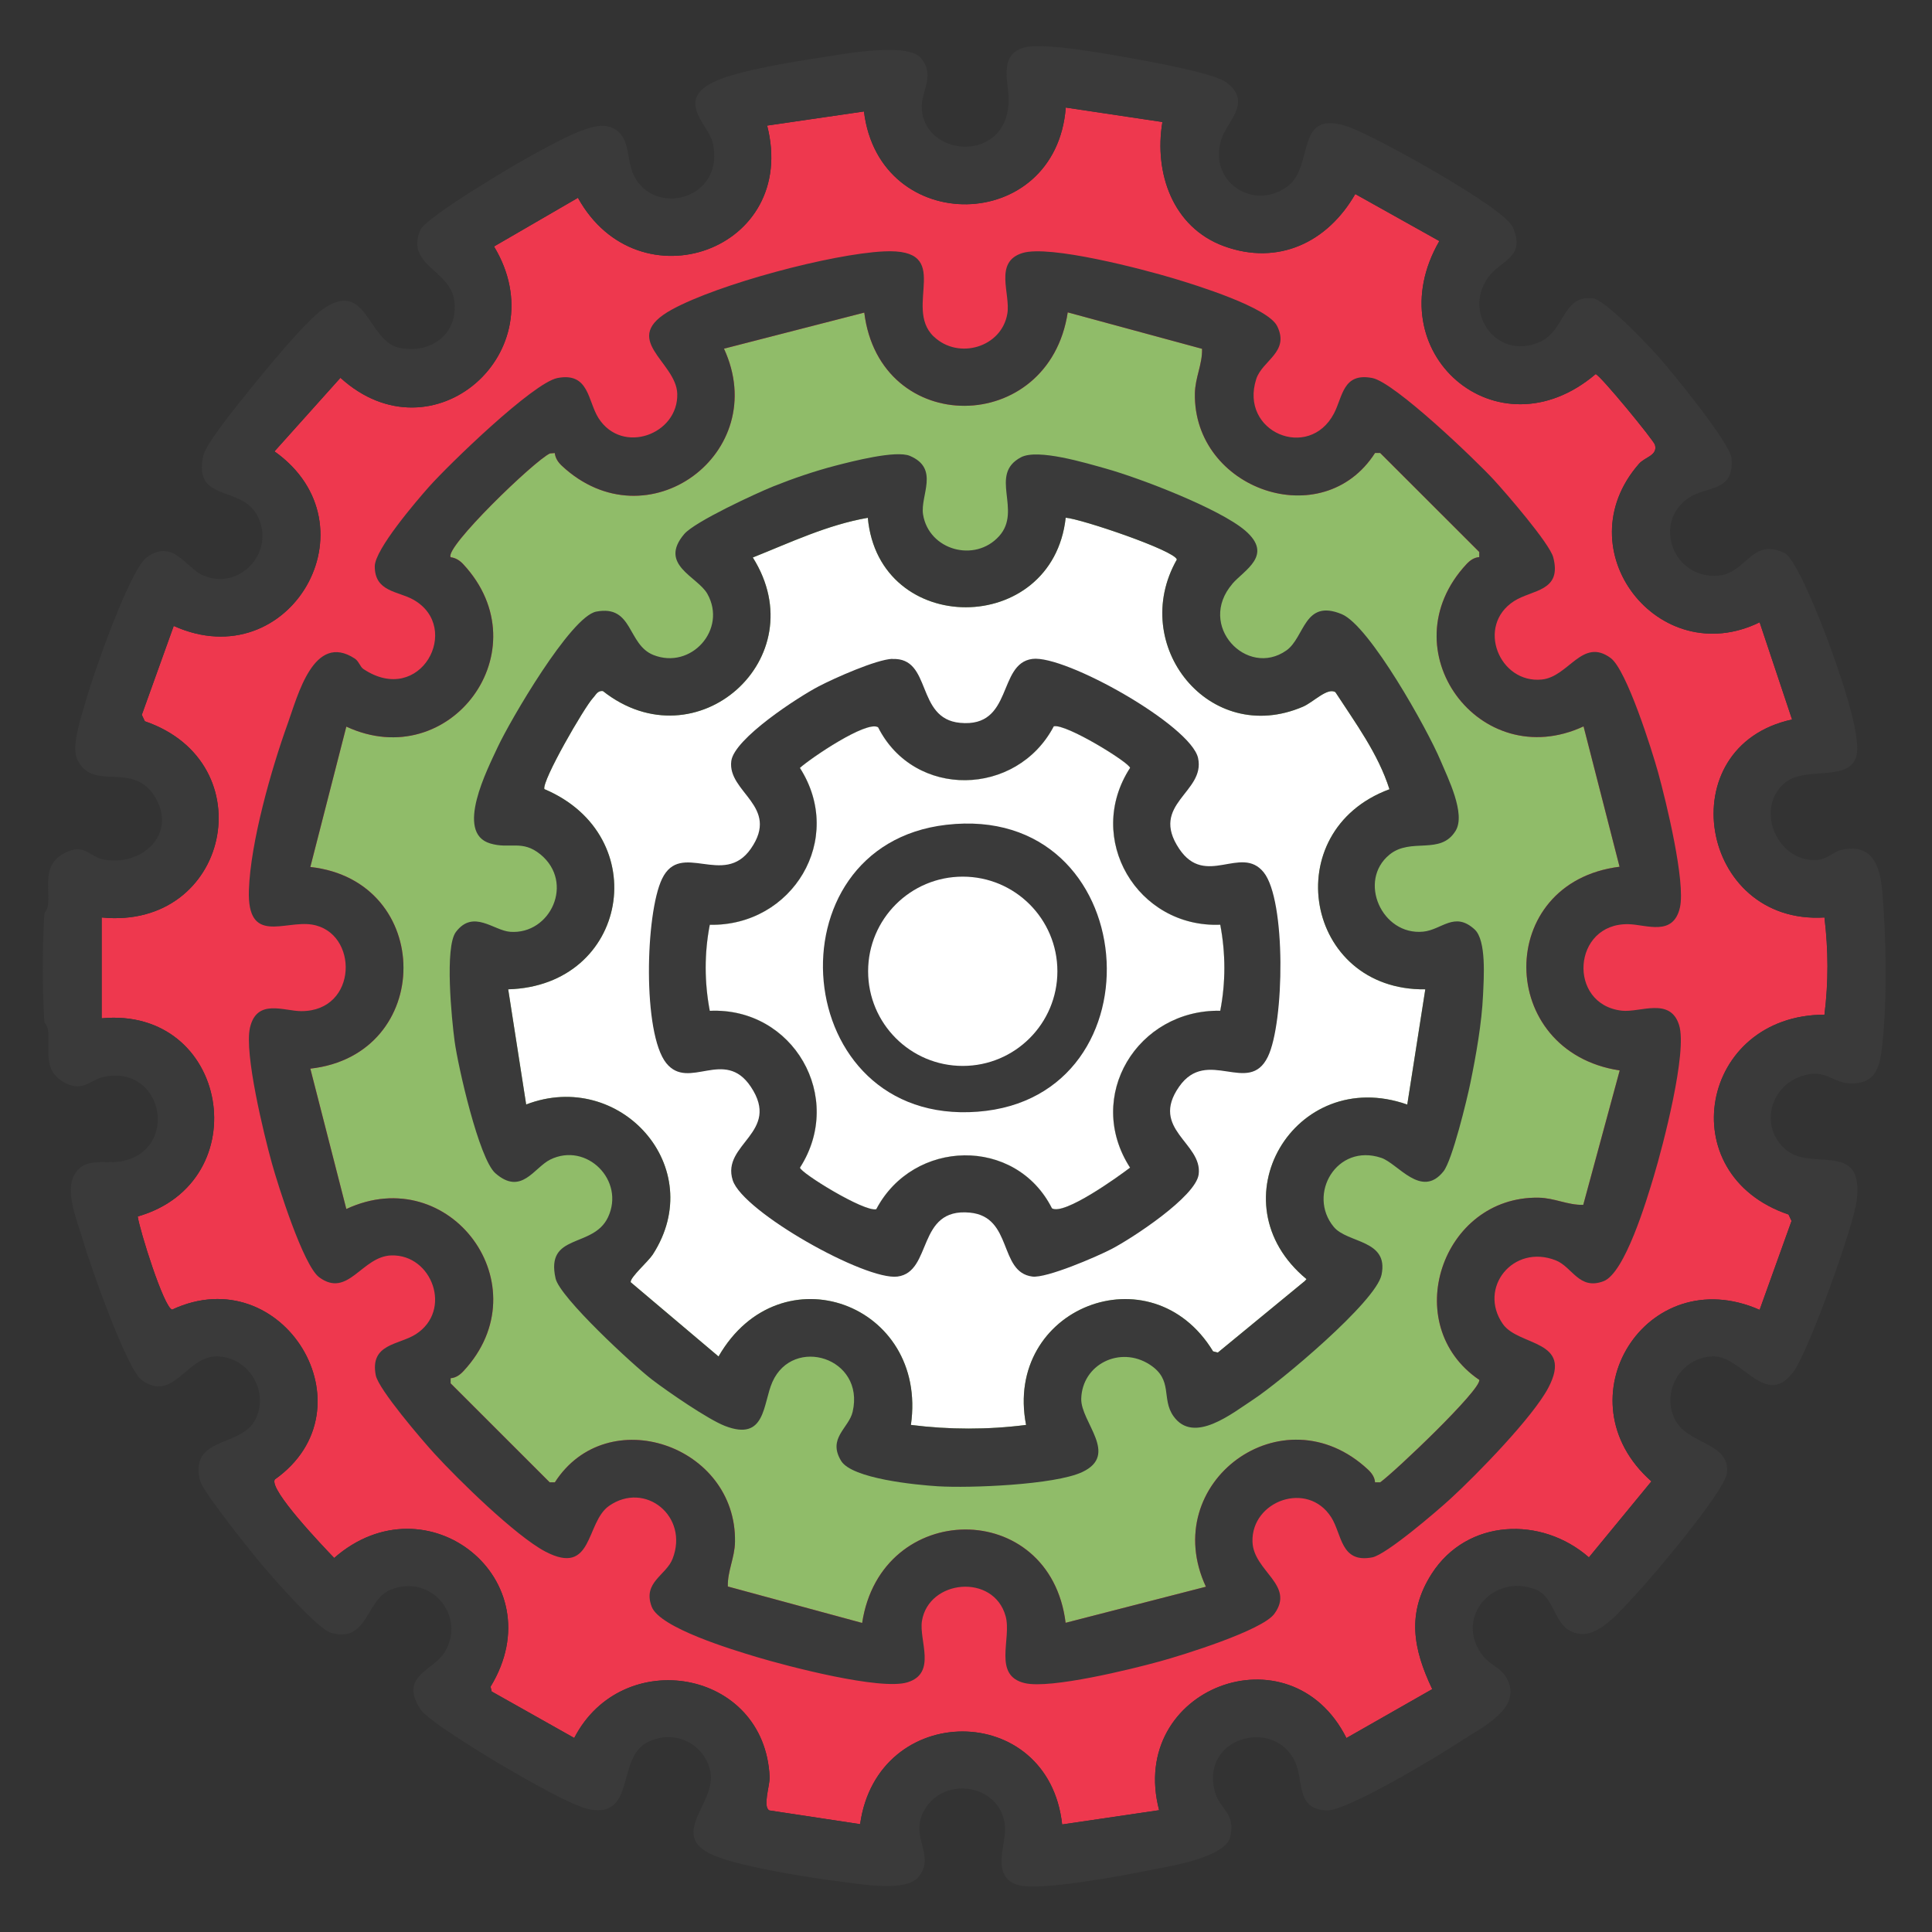
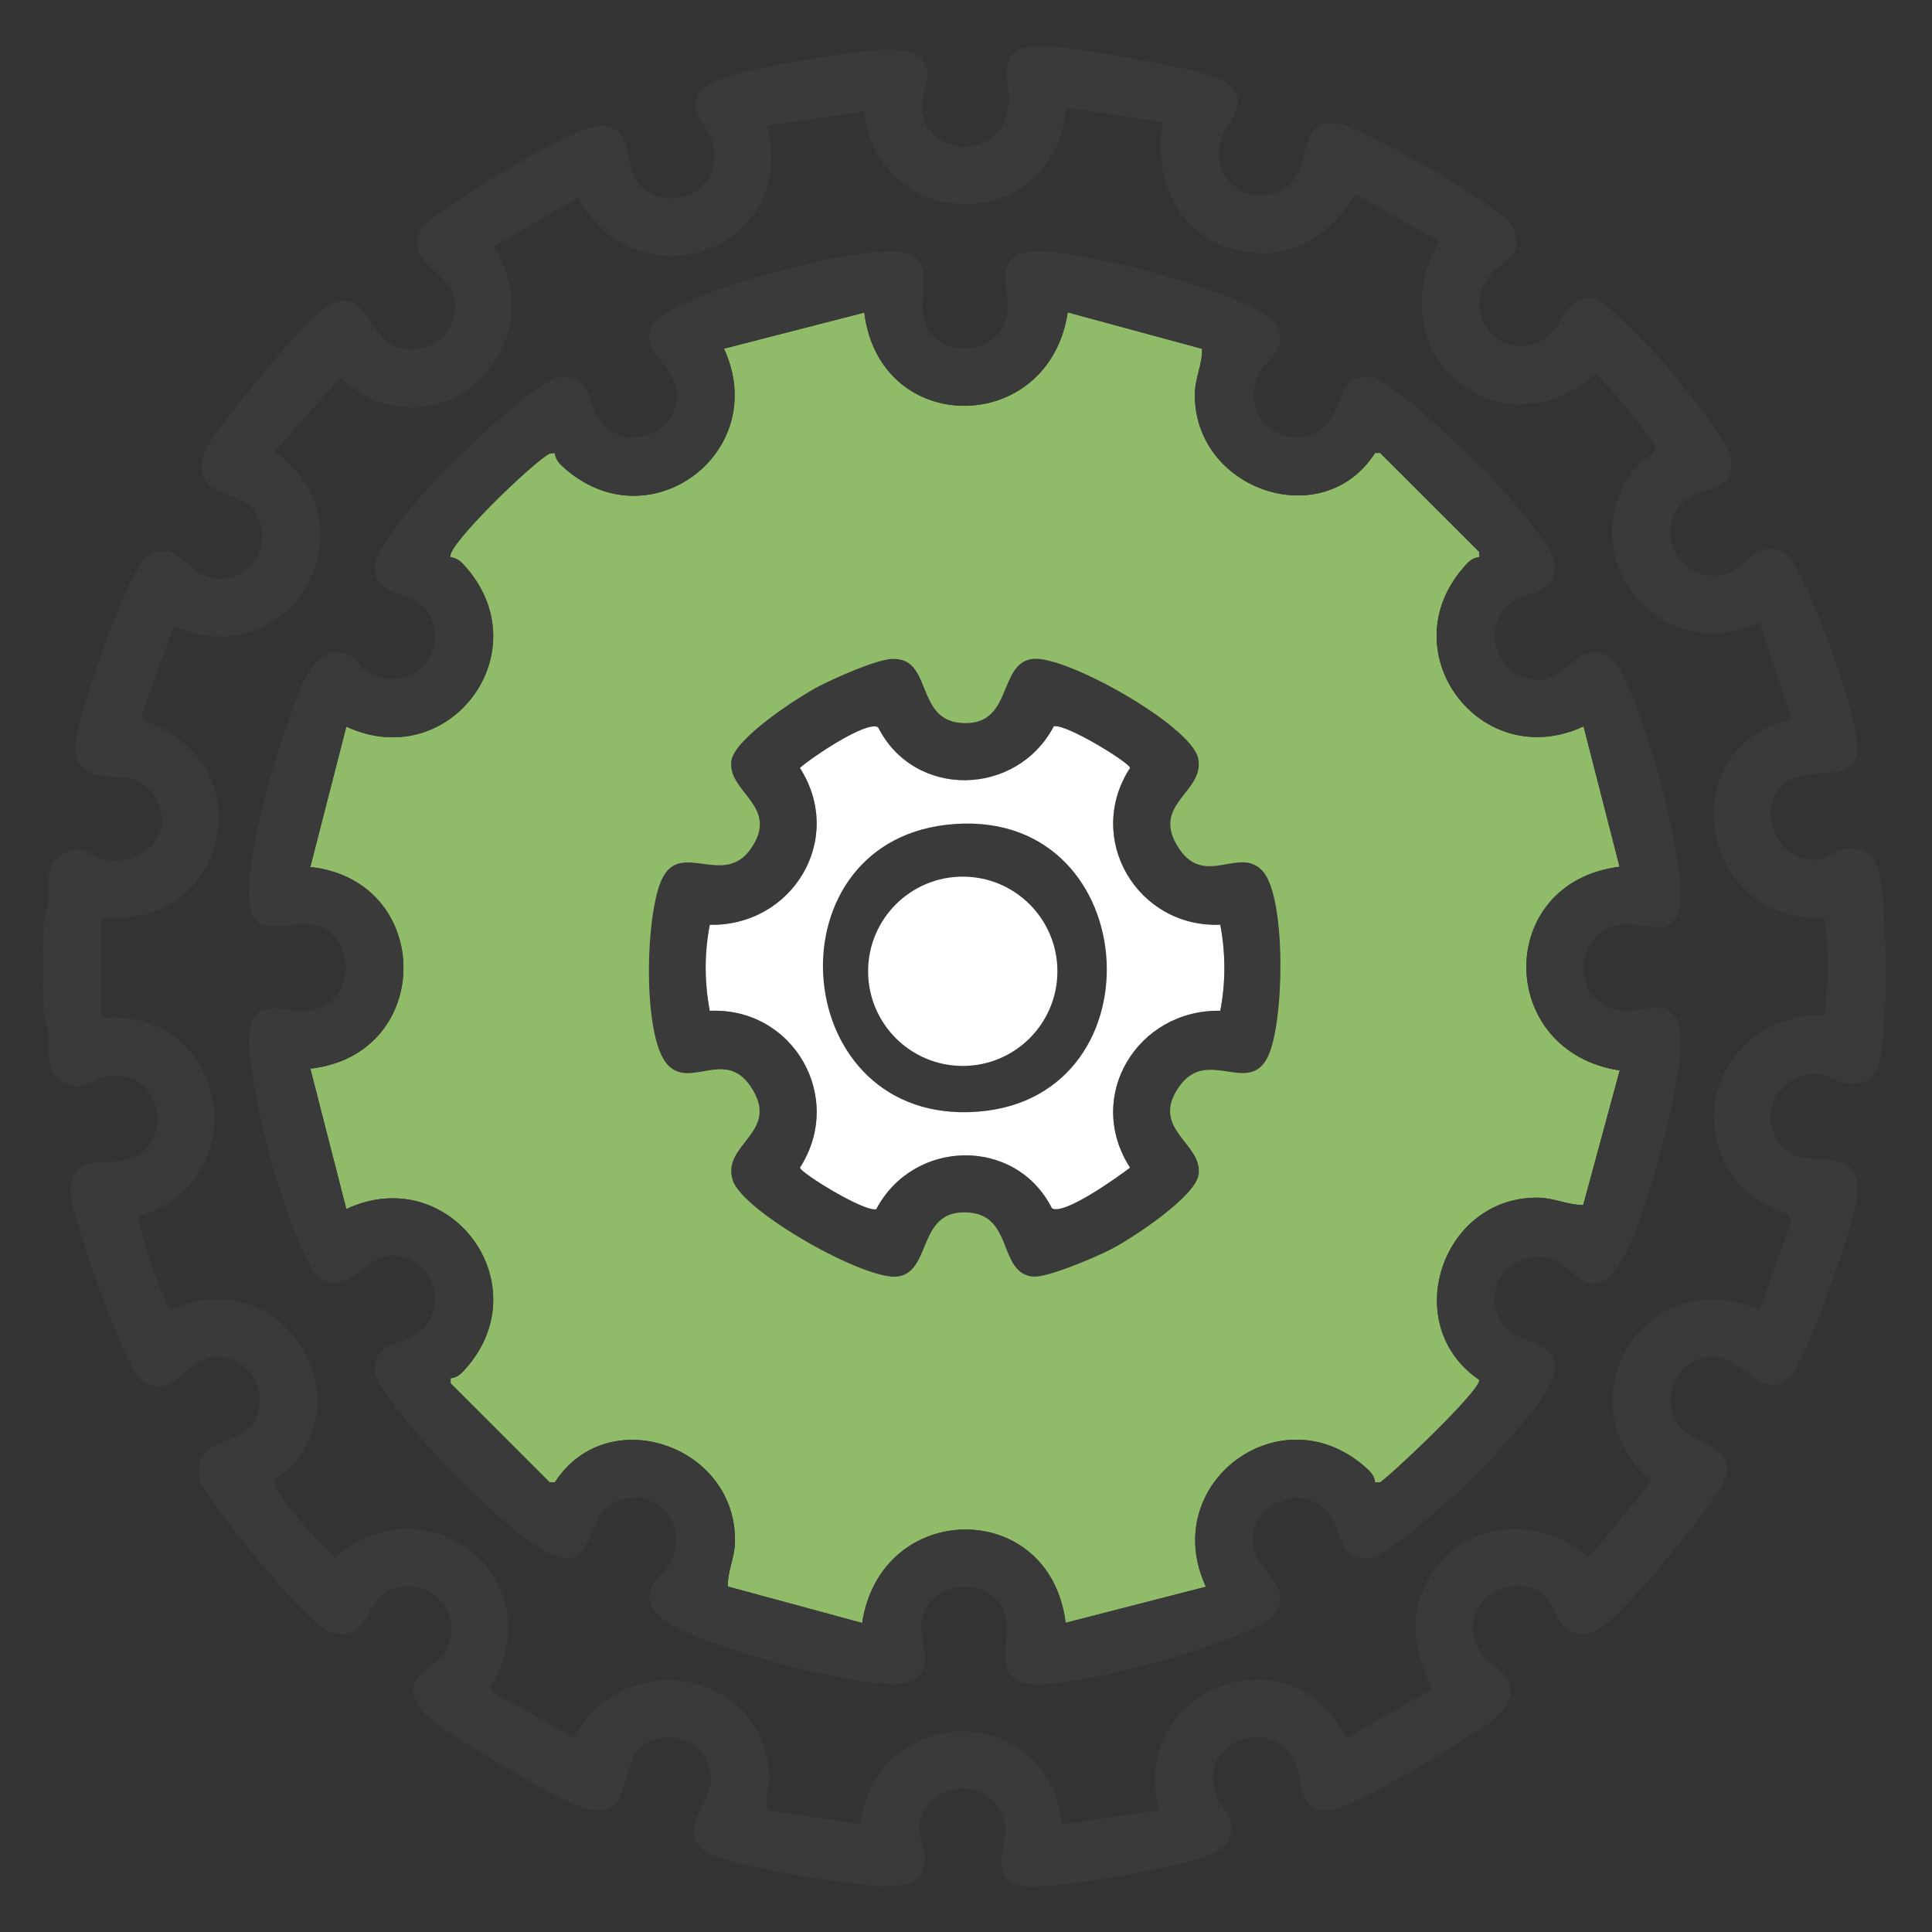
<svg xmlns="http://www.w3.org/2000/svg" id="Layer_1" version="1.1" viewBox="0 0 256 256">
  <rect x="0" y="0" width="256" height="256" fill="#333333" stroke="none" />
  <defs>
    <style>
      .st0 {
        fill: #ee384e;
      }

      .st1 {
        fill: #90bc69;
      }

      .st2 {
        fill: #fff;
      }

      .st3 {
        fill: #3a3a3a;
      }
    </style>
  </defs>
-   <path class="st0" d="M154.05,16.17l-12.83-1.92c-1.3,16.81-24.71,17.19-26.74.52l-12.83,1.87c4.25,16.55-17.07,24.04-25.07,9.57l-11.12,6.45c8.46,13.99-8.14,28.51-20.35,17.4l-8.74,9.75c13.74,9.76,2.04,30.05-13.35,23.13l-4.23,11.78.4.85c15.98,5.49,11.19,27.68-5.72,26v13.36c16.86-1.58,20.74,21.66,4.78,26.26.25,1.82,3.47,12.1,4.56,12.34,14.69-6.85,26.83,13.14,13.6,22.51-.8,1.37,6.54,9,7.87,10.4,12.28-10.75,29.35,2.89,20.72,17.06l.15.63,10.94,6.16c6.37-12.34,25.25-9.13,25.89,5.18.05,1.06-.95,3.94-.04,4.42l12.03,1.82c2.29-16.36,24.97-16.4,26.77.04l12.85-1.89c-4.23-16.16,17.39-24.37,24.82-9.56l11.37-6.48c-2.53-5.32-3.42-10.06-.07-15.29,4.7-7.32,14.56-7.66,20.83-2.17l8.28-10.07c-12.26-10.83-.66-29.33,14.34-22.73l4.23-11.78-.4-.85c-15.68-5.31-11.69-26.44,4.76-26.48.54-4.35.52-8.53,0-12.88-16.6,1.02-20.62-22.7-4.29-26.23l-4.3-12.88c-13.35,6.53-25.96-9.61-15.98-21.01.79-.9,2.5-1.09,2.11-2.51-.16-.59-7.26-9.25-7.86-9.37-13.04,11.1-29.19-2.94-20.71-17.63l-11.14-6.23c-3.67,6.41-10.23,9.54-17.42,6.9-6.79-2.5-9.25-9.71-8.14-16.42Z" />
  <path class="st1" d="M114.52,41.42l-18.59,4.78c6.38,13.82-10.18,26.06-21.48,15.52-.49-.46-.86-1-.94-1.69l-.63.05c-2.03.91-14.05,12.51-13.16,13.76.68.08,1.23.45,1.68.94,10.52,11.34-1.77,27.87-15.51,21.5l-4.77,18.6c16.45,1.82,16.46,24.89,0,26.72l4.77,18.6c13.75-6.4,26.03,10.21,15.51,21.49-.46.49-1,.88-1.69.93v.68s13.13,13.12,13.13,13.12h.68c6.94-10.79,24.1-4.93,23.87,7.89-.04,2.14-1,3.83-.95,5.91l17.8,4.83c2.49-16.4,24.9-16.61,26.96-.02l18.59-4.78c-6.4-13.77,10.2-26.05,21.48-15.52.49.46.88,1,.93,1.69h.68c1.95-1.4,13.43-12.32,13.13-13.58-10.7-7.27-4.98-24.36,7.87-24.14,2.14.04,3.83,1,5.91.95l4.83-17.81c-16.39-2.49-16.59-24.93-.02-26.99l-4.77-18.6c-13.77,6.39-26.03-10.21-15.51-21.5.46-.49,1-.88,1.69-.93v-.68s-13.13-13.12-13.13-13.12h-.68c-6.93,10.83-24.09,4.85-23.87-7.89.04-2.14,1-3.83.95-5.91l-17.8-4.83c-2.49,16.4-24.91,16.61-26.96.02Z" />
-   <path class="st2" d="M115,68.61c-5.36.93-10.26,3.27-15.25,5.26,8.41,13.34-7.49,27.46-19.86,17.7-.72-.09-.93.51-1.32.92-1.14,1.22-6.78,10.97-6.44,12.07,14.6,6.17,11.15,26.07-4.79,26.53l2.38,15.26c12.42-4.77,24.25,8.33,16.77,19.89-.6.92-3.03,3.04-2.92,3.66l11.64,9.84c8.18-14.21,27.79-6.98,25.49,9.07,5.08.64,10.18.65,15.26,0-3-15.48,16.58-23.21,24.78-9.75l.63.16,11.54-9.49.21-.24c-12.33-10.19-1.58-28.39,13.35-23.13l2.39-15.27c-16,.2-19.73-20.97-4.75-26.51-1.51-4.74-4.49-8.75-7.16-12.86-1.05-.67-2.91,1.32-4.3,1.92-12.41,5.33-23.15-8.18-16.71-19.5-.27-1.19-12.68-5.39-14.73-5.54-1.74,15.78-24.77,15.86-26.22,0Z" />
  <path class="st1" d="M116.34,96.36c-1.53-.91-8.86,4.06-10.35,5.39,6.04,9.43-.98,21-11.94,20.79-.73,3.76-.72,7.62,0,11.4,11.04-.5,17.95,11.44,11.95,20.78.06.68,8.5,5.9,10.11,5.51,4.91-9.34,18.47-9.66,23.28-.12,1.62.96,8.75-4.17,10.35-5.39-6.09-9.44.98-20.98,11.95-20.79.73-3.76.72-7.62,0-11.4-10.97.44-18.03-11.41-11.95-20.78-.06-.68-8.5-5.9-10.11-5.51-4.91,9.35-18.48,9.65-23.28.12Z" />
  <path class="st2" d="M116.34,96.36c-1.53-.91-8.86,4.06-10.35,5.39,6.04,9.43-.98,21-11.94,20.79-.73,3.76-.72,7.62,0,11.4,11.04-.5,17.95,11.44,11.95,20.78.06.68,8.5,5.9,10.11,5.51,4.91-9.34,18.47-9.66,23.28-.12,1.62.96,8.75-4.17,10.35-5.39-6.09-9.44.98-20.98,11.95-20.79.73-3.76.72-7.62,0-11.4-10.97.44-18.03-11.41-11.95-20.78-.06-.68-8.5-5.9-10.11-5.51-4.91,9.35-18.48,9.65-23.28.12Z" />
  <g>
    <path class="st3" d="M5.86,121.08c0-.06.44-.55.5-1.15.25-2.53-.79-5.33,2.19-6.89,2.66-1.4,3.27.51,5.21.86,5.02.92,9.73-3.33,6.81-8.25s-8.19-.65-10.31-4.96c-.91-1.85.61-6,1.2-8.11.93-3.31,5.73-17.07,7.98-18.72,3.4-2.5,5.11,1.22,7.27,2.28,4.85,2.38,9.97-2.97,7.37-7.86-2.13-4.01-8.54-1.69-7.14-7.91.37-1.66,4.78-7.02,6.11-8.68,2.04-2.53,7.4-9.11,9.76-10.74,5.82-4.05,5.87,4.27,10.12,5.14s7.86-1.92,7.26-6.29c-.56-4.05-6.49-4.65-4.49-9.33.73-1.72,13.05-9.01,15.47-10.27,2.16-1.13,6.95-3.94,9.19-3.49,3.34.68,2.52,4.24,3.59,6.46,2.74,5.74,12.24,3.18,10.48-4.3-.56-2.38-5.21-5.71.58-8.21,3.13-1.35,10.1-2.48,13.66-3.02,2.91-.44,11.53-2.12,13.36.06,1.99,2.36-.07,4.41.11,6.78.49,6.51,11.64,7.17,11.51-1.43-.03-2.19-1.37-5.96,2.22-6.79,2.73-.63,11.23.95,14.43,1.53,2.42.43,10.54,1.91,12.16,3.1,3.55,2.62.17,5.12-.62,7.55-1.8,5.52,4.12,9.59,8.71,6.3,3.76-2.69.81-10.59,8.33-7.86,3.39,1.23,20.41,10.58,21.57,13.22,1.7,3.87-1.33,4.33-2.98,6.31-3.91,4.68.7,11.46,6.53,8.92,3.39-1.47,3-6.22,7.01-5.81,1.67.17,7.21,6.04,8.63,7.62,1.81,2.02,9.63,11.57,9.8,13.6.38,4.55-3.31,3.59-5.74,5.27-4.75,3.28-1.99,10.79,4.03,10.26,3.71-.33,4.33-5.06,8.7-3.01,1.63.76,5.04,9.63,5.84,11.8,1.13,3.07,4.52,12.43,3.7,15.17-1.02,3.43-6.72,1.26-9.41,3.46-4.27,3.48-.9,10.89,4.46,10.23,1.14-.14,1.99-1.09,3.01-1.31,3.99-.86,5.06,1.97,5.37,5.39.55,6.25.68,14.72-.04,20.93-.31,2.68-.99,4.64-4,4.63-2.68-.01-3.36-2.06-6.64-.97-4.23,1.41-5.57,6.71-2.14,9.71s10.37-1.26,9.46,6.67c-.4,3.49-6.32,19.85-8.32,22.68-3.6,5.09-6.83-1.79-10.48-1.91-4.22-.13-7.2,4.37-5.35,8.26,1.63,3.44,7.33,3.06,6.95,7.14-.21,2.35-9.87,13.79-12.06,16.1-1.71,1.82-4.58,5.38-7.15,5.27-3.84-.16-3.29-4.74-6.09-5.87-5.72-2.31-11.04,3.86-6.96,8.87.84,1.04,2.24,1.48,2.99,2.74,2.43,4.07-3.37,6.71-6.14,8.55s-14.95,9.19-17.63,9.09c-3.78-.15-3.17-3.26-3.91-5.67-2.11-6.87-13-4.4-10.89,3.27.61,2.22,2.71,2.71,2.04,5.82-.62,2.88-8.17,3.98-10.75,4.51-3.47.71-14.54,2.79-17.39,1.96-3.54-1.03-1.72-5.14-1.72-7.3,0-5.88-7.96-7.51-10.73-2.58-1.99,3.54,1.59,5.91-.74,8.8-1.65,2.04-7.64.95-10.2.64-4.07-.49-13.46-1.99-16.98-3.51-6.12-2.65.42-6.92-.39-11.02-.76-3.83-4.85-5.75-8.36-3.95-4.09,2.1-1.54,9.94-7.56,8.91-2.39-.41-8.74-4.15-11.17-5.55-2.11-1.22-10.32-6.17-11.34-7.73-2.83-4.35,1.58-5.12,3.08-7.37,3.17-4.75-1.55-10.69-7.03-8.47-3.35,1.36-2.96,7.05-7.87,5.72-1.73-.47-7.42-6.96-8.92-8.72s-8.13-10-8.49-11.53c-1.37-5.88,5.59-4.27,7.41-8.12s-1.14-8.39-5.35-8.26c-3.9.12-5.61,6.15-9.78,3.11-1.97-1.44-6.87-15.37-7.76-18.47-.7-2.44-2.4-6.32-1.2-8.61,1.32-2.52,3.99-1.49,6.22-1.88,7.77-1.39,5.7-12.78-2.16-11.22-2,.4-2.78,2.1-5.29.78-2.97-1.56-1.93-4.36-2.19-6.89-.06-.6-.49-1.09-.5-1.15-.28-4.17-.28-10.14,0-14.31ZM154.05,16.17l-12.83-1.92c-1.3,16.81-24.71,17.19-26.74.52l-12.83,1.87c4.25,16.55-17.07,24.04-25.07,9.57l-11.12,6.45c8.46,13.99-8.14,28.51-20.35,17.4l-8.74,9.75c13.74,9.76,2.04,30.05-13.35,23.13l-4.23,11.78.4.85c15.98,5.49,11.19,27.68-5.72,26v13.36c16.86-1.58,20.74,21.66,4.78,26.26.25,1.82,3.47,12.1,4.56,12.34,14.69-6.85,26.83,13.14,13.6,22.51-.8,1.37,6.54,9,7.87,10.4,12.28-10.75,29.35,2.89,20.72,17.06l.15.63,10.94,6.16c6.37-12.34,25.25-9.13,25.89,5.18.05,1.06-.95,3.94-.04,4.42l12.03,1.82c2.29-16.36,24.97-16.4,26.77.04l12.85-1.89c-4.23-16.16,17.39-24.37,24.82-9.56l11.37-6.48c-2.53-5.32-3.42-10.06-.07-15.29,4.7-7.32,14.56-7.66,20.83-2.17l8.28-10.07c-12.26-10.83-.66-29.33,14.34-22.73l4.23-11.78-.4-.85c-15.68-5.31-11.69-26.44,4.76-26.48.54-4.35.52-8.53,0-12.88-16.6,1.02-20.62-22.7-4.29-26.23l-4.3-12.88c-13.35,6.53-25.96-9.61-15.98-21.01.79-.9,2.5-1.09,2.11-2.51-.16-.59-7.26-9.25-7.86-9.37-13.04,11.1-29.19-2.94-20.71-17.63l-11.14-6.23c-3.67,6.41-10.23,9.54-17.42,6.9-6.79-2.5-9.25-9.71-8.14-16.42Z" />
    <path class="st3" d="M123.74,44.6c3.24,3.1,8.99,1.45,9.74-3.05.44-2.62-1.82-6.83,1.99-8.02,3.58-1.12,15.97,2.14,20.04,3.36,2.96.89,12.48,3.82,13.72,6.32,1.7,3.44-1.97,4.54-2.77,7.01-2.27,7.04,6.97,10.88,10.29,4.58,1.18-2.23,1.17-5.47,5.09-4.71,2.94.57,13.62,10.8,16.1,13.49,1.61,1.75,7.39,8.43,7.87,10.26,1.2,4.56-2.79,4.27-5.19,5.81-5.08,3.26-1.96,10.96,3.68,10.39,3.58-.36,5.35-5.62,9.12-2.85,2.11,1.55,5.46,12.18,6.29,15.17,1.05,3.8,3.66,14.5,2.89,17.89-.89,3.89-4.44,2.26-6.81,2.21-7.45-.17-8.13,10.63-.9,11.46,2.44.28,6.42-1.85,7.6,1.91,1.12,3.58-2.14,15.99-3.36,20.06-.93,3.09-3.82,12.81-6.66,13.88-3.24,1.22-4.12-1.9-6.33-2.77-5.64-2.21-10.33,3.65-7.01,8.43,2.09,3,9.41,2.04,6.03,8.46-2.07,3.92-9.5,11.53-12.96,14.7-1.76,1.62-8.51,7.41-10.37,7.77-4.21.81-4-3.07-5.44-5.32-3.14-4.9-10.59-2.16-10.43,3.24.11,3.92,5.71,5.73,2.89,9.57-1.62,2.2-12.09,5.45-15.16,6.29-3.8,1.05-14.48,3.67-17.87,2.89-4.33-.99-1.74-5.88-2.57-8.88-1.59-5.71-10.22-4.87-11.09.66-.4,2.57,1.99,6.89-1.9,8.1-3.58,1.12-15.98-2.14-20.04-3.36-3.08-.93-12.8-3.83-13.87-6.66-1.22-3.24,1.9-4.12,2.77-6.34,2.2-5.64-3.65-10.34-8.42-7.01-3.13,2.19-2.06,9.41-8.46,6.04-3.92-2.07-11.52-9.51-14.68-12.97-1.61-1.76-7.41-8.52-7.77-10.38-.81-4.21,3.07-4,5.31-5.44,4.9-3.15,2.16-10.6-3.24-10.44-3.92.11-5.72,5.72-9.56,2.9-2.11-1.55-5.46-12.18-6.29-15.17-1.05-3.8-3.66-14.5-2.89-17.89.9-3.93,4.48-2.21,6.8-2.21,7.57.02,7.63-10.49,1.4-11.47-3.65-.57-8.58,2.72-8.34-4.56.21-6.33,2.96-16.02,5.14-22.06,1.32-3.66,3.45-12.2,8.9-8.62.53.35.7,1.08,1.12,1.37,7.57,5.06,13.17-5.47,6.65-9.17-2.04-1.16-5.14-1.02-5.13-4.43,0-2.22,5.47-8.6,7.16-10.51,2.61-2.94,13.82-13.82,17.05-14.44,4.21-.81,4,3.07,5.44,5.32,3.14,4.9,10.59,2.16,10.43-3.24-.13-4.29-7.85-7.25-.68-11.17,6.15-3.36,21.09-7.35,28.07-7.69,9.47-.45,2.44,7.32,6.59,11.28ZM114.52,41.42l-18.59,4.78c6.38,13.82-10.18,26.06-21.48,15.52-.49-.46-.86-1-.94-1.69l-.63.05c-2.03.91-14.05,12.51-13.16,13.76.68.08,1.23.45,1.68.94,10.52,11.34-1.77,27.87-15.51,21.5l-4.77,18.6c16.45,1.82,16.46,24.89,0,26.72l4.77,18.6c13.75-6.4,26.03,10.21,15.51,21.49-.46.49-1,.88-1.69.93v.68s13.13,13.12,13.13,13.12h.68c6.94-10.79,24.1-4.93,23.87,7.89-.04,2.14-1,3.83-.95,5.91l17.8,4.83c2.49-16.4,24.9-16.61,26.96-.02l18.59-4.78c-6.4-13.77,10.2-26.05,21.48-15.52.49.46.88,1,.93,1.69h.68c1.95-1.4,13.43-12.32,13.13-13.58-10.7-7.27-4.98-24.36,7.87-24.14,2.14.04,3.83,1,5.91.95l4.83-17.81c-16.39-2.49-16.59-24.93-.02-26.99l-4.77-18.6c-13.77,6.39-26.03-10.21-15.51-21.5.46-.49,1-.88,1.69-.93v-.68s-13.13-13.12-13.13-13.12h-.68c-6.93,10.83-24.09,4.85-23.87-7.89.04-2.14,1-3.83.95-5.91l-17.8-4.83c-2.49,16.4-24.91,16.61-26.96.02Z" />
-     <path class="st3" d="M163.3,77.36c-4.76,5.53,1.94,12.5,7.15,8.83,2.46-1.73,2.33-6.89,7.34-4.81,3.7,1.53,11.38,15.33,13.07,19.35,1.01,2.4,3.38,7.11,2.02,9.35-2.01,3.3-5.92.84-8.76,3.16-4.25,3.47-1.02,10.74,4.45,10.21,2.48-.24,4.15-2.74,6.82-.3,1.59,1.45,1.22,6.47,1.12,8.69-.16,3.68-.93,8.04-1.68,11.67-.46,2.24-2.4,10.24-3.56,11.7-2.93,3.68-6.03-1.05-8.25-1.79-5.91-1.98-9.84,4.86-6.29,9.15,1.82,2.2,7.32,1.65,6.33,6.35-.75,3.58-13.46,14.2-16.93,16.48-2.86,1.87-7.96,6.03-10.64,2.25-1.66-2.35.03-4.8-3.17-6.85-3.9-2.5-8.92-.04-9.05,4.53-.09,3.11,5.09,7.43.1,9.74-3.66,1.69-14.86,2.13-19.09,1.87-2.9-.18-11.39-1-12.83-3.37-1.83-3.01,1.03-4.33,1.53-6.5,1.66-7.19-7.88-10.11-10.63-3.96-1.29,2.89-.85,7.95-6.3,5.83-2.24-.87-7.55-4.53-9.62-6.11-2.48-1.89-12.24-10.91-12.81-13.42-1.38-6.08,4.97-3.95,6.94-8.11,2.31-4.88-2.84-10.02-7.65-7.65-2.15,1.06-3.82,4.83-7.27,1.81-2.18-1.91-4.96-14.21-5.4-17.49-.39-2.88-1.34-12.48.17-14.48,2.31-3.04,5-.18,7.2-.02,5.33.39,8.54-6.52,4.01-10.25-2.44-2-4.05-.67-6.67-1.46-4.73-1.41-.34-9.88,1-12.77,1.63-3.49,9.67-17.31,13.06-17.95,4.91-.93,4.08,4.36,7.57,5.75,4.99,1.98,9.8-3.39,7.15-8.1-1.3-2.31-6.52-3.84-3.07-7.92,1.39-1.64,9.45-5.37,11.8-6.32,2.59-1.04,5.52-2.04,8.22-2.74,2.21-.57,8.05-2.09,9.89-1.3,3.97,1.69,1.34,5.24,1.74,7.76.76,4.73,6.87,6.44,10.08,2.87,3.1-3.44-1.45-8.16,2.9-10.45,2.23-1.18,8.62.77,11.24,1.5,4.49,1.25,15.08,5.31,18.47,8.22,3.79,3.27-.13,5.21-1.73,7.07ZM115,68.61c-5.36.93-10.26,3.27-15.25,5.26,8.41,13.34-7.49,27.46-19.86,17.7-.72-.09-.93.51-1.32.92-1.14,1.22-6.78,10.97-6.44,12.07,14.6,6.17,11.15,26.07-4.79,26.53l2.38,15.26c12.42-4.77,24.25,8.33,16.77,19.89-.6.92-3.03,3.04-2.92,3.66l11.64,9.84c8.18-14.21,27.79-6.98,25.49,9.07,5.08.64,10.18.65,15.26,0-3-15.48,16.58-23.21,24.78-9.75l.63.16,11.54-9.49.21-.24c-12.33-10.19-1.58-28.39,13.35-23.13l2.39-15.27c-16,.2-19.73-20.97-4.75-26.51-1.51-4.74-4.49-8.75-7.16-12.86-1.05-.67-2.91,1.32-4.3,1.92-12.41,5.33-23.15-8.18-16.71-19.5-.27-1.19-12.68-5.39-14.73-5.54-1.74,15.78-24.77,15.86-26.22,0Z" />
    <path class="st3" d="M118.23,87.32c5.32-.24,3.04,7.9,8.98,8.46,7.09.68,4.92-7.85,9.58-8.47,4.33-.57,21,8.8,21.96,13.13,1.01,4.58-6.49,6.07-2.5,12.03,3.49,5.21,8.2-.58,11.19,3.11s2.75,19.92.56,24.44c-2.53,5.23-8.03-1.36-11.76,3.97-3.94,5.64,3.13,7.46,2.59,11.62-.38,2.96-8.85,8.5-11.58,9.91-1.95,1.01-8.6,3.88-10.47,3.63-4.49-.59-2.53-7.92-8.27-8.47-7.09-.68-4.92,7.85-9.58,8.47-4.25.56-20.5-8.57-21.84-12.76-1.55-4.84,6.47-6.3,2.39-12.4-3.49-5.21-8.2.58-11.19-3.11-3.17-3.93-2.78-19.86-.56-24.44,2.48-5.13,8.15,1.2,11.76-3.98,3.93-5.65-3.13-7.46-2.59-11.62.39-2.98,8.85-8.47,11.59-9.9,2.09-1.09,7.59-3.54,9.74-3.64ZM116.34,96.36c-1.53-.91-8.86,4.06-10.35,5.39,6.04,9.43-.98,21-11.94,20.79-.73,3.76-.72,7.62,0,11.4,11.04-.5,17.95,11.44,11.95,20.78.06.68,8.5,5.9,10.11,5.51,4.91-9.34,18.47-9.66,23.28-.12,1.62.96,8.75-4.17,10.35-5.39-6.09-9.44.98-20.98,11.95-20.79.73-3.76.72-7.62,0-11.4-10.97.44-18.03-11.41-11.95-20.78-.06-.68-8.5-5.9-10.11-5.51-4.91,9.35-18.48,9.65-23.28.12Z" />
    <path class="st3" d="M125.38,109.29c26.12-3.03,29,36.15,4.15,38.02-25.03,1.88-27.96-35.25-4.15-38.02ZM125.83,116.91c-14.09,2.24-11.41,24.63,3.66,22.74,14.63-1.84,11.9-25.21-3.66-22.74Z" />
  </g>
  <circle class="st2" cx="127.57" cy="128.7" r="12.54" />
</svg>